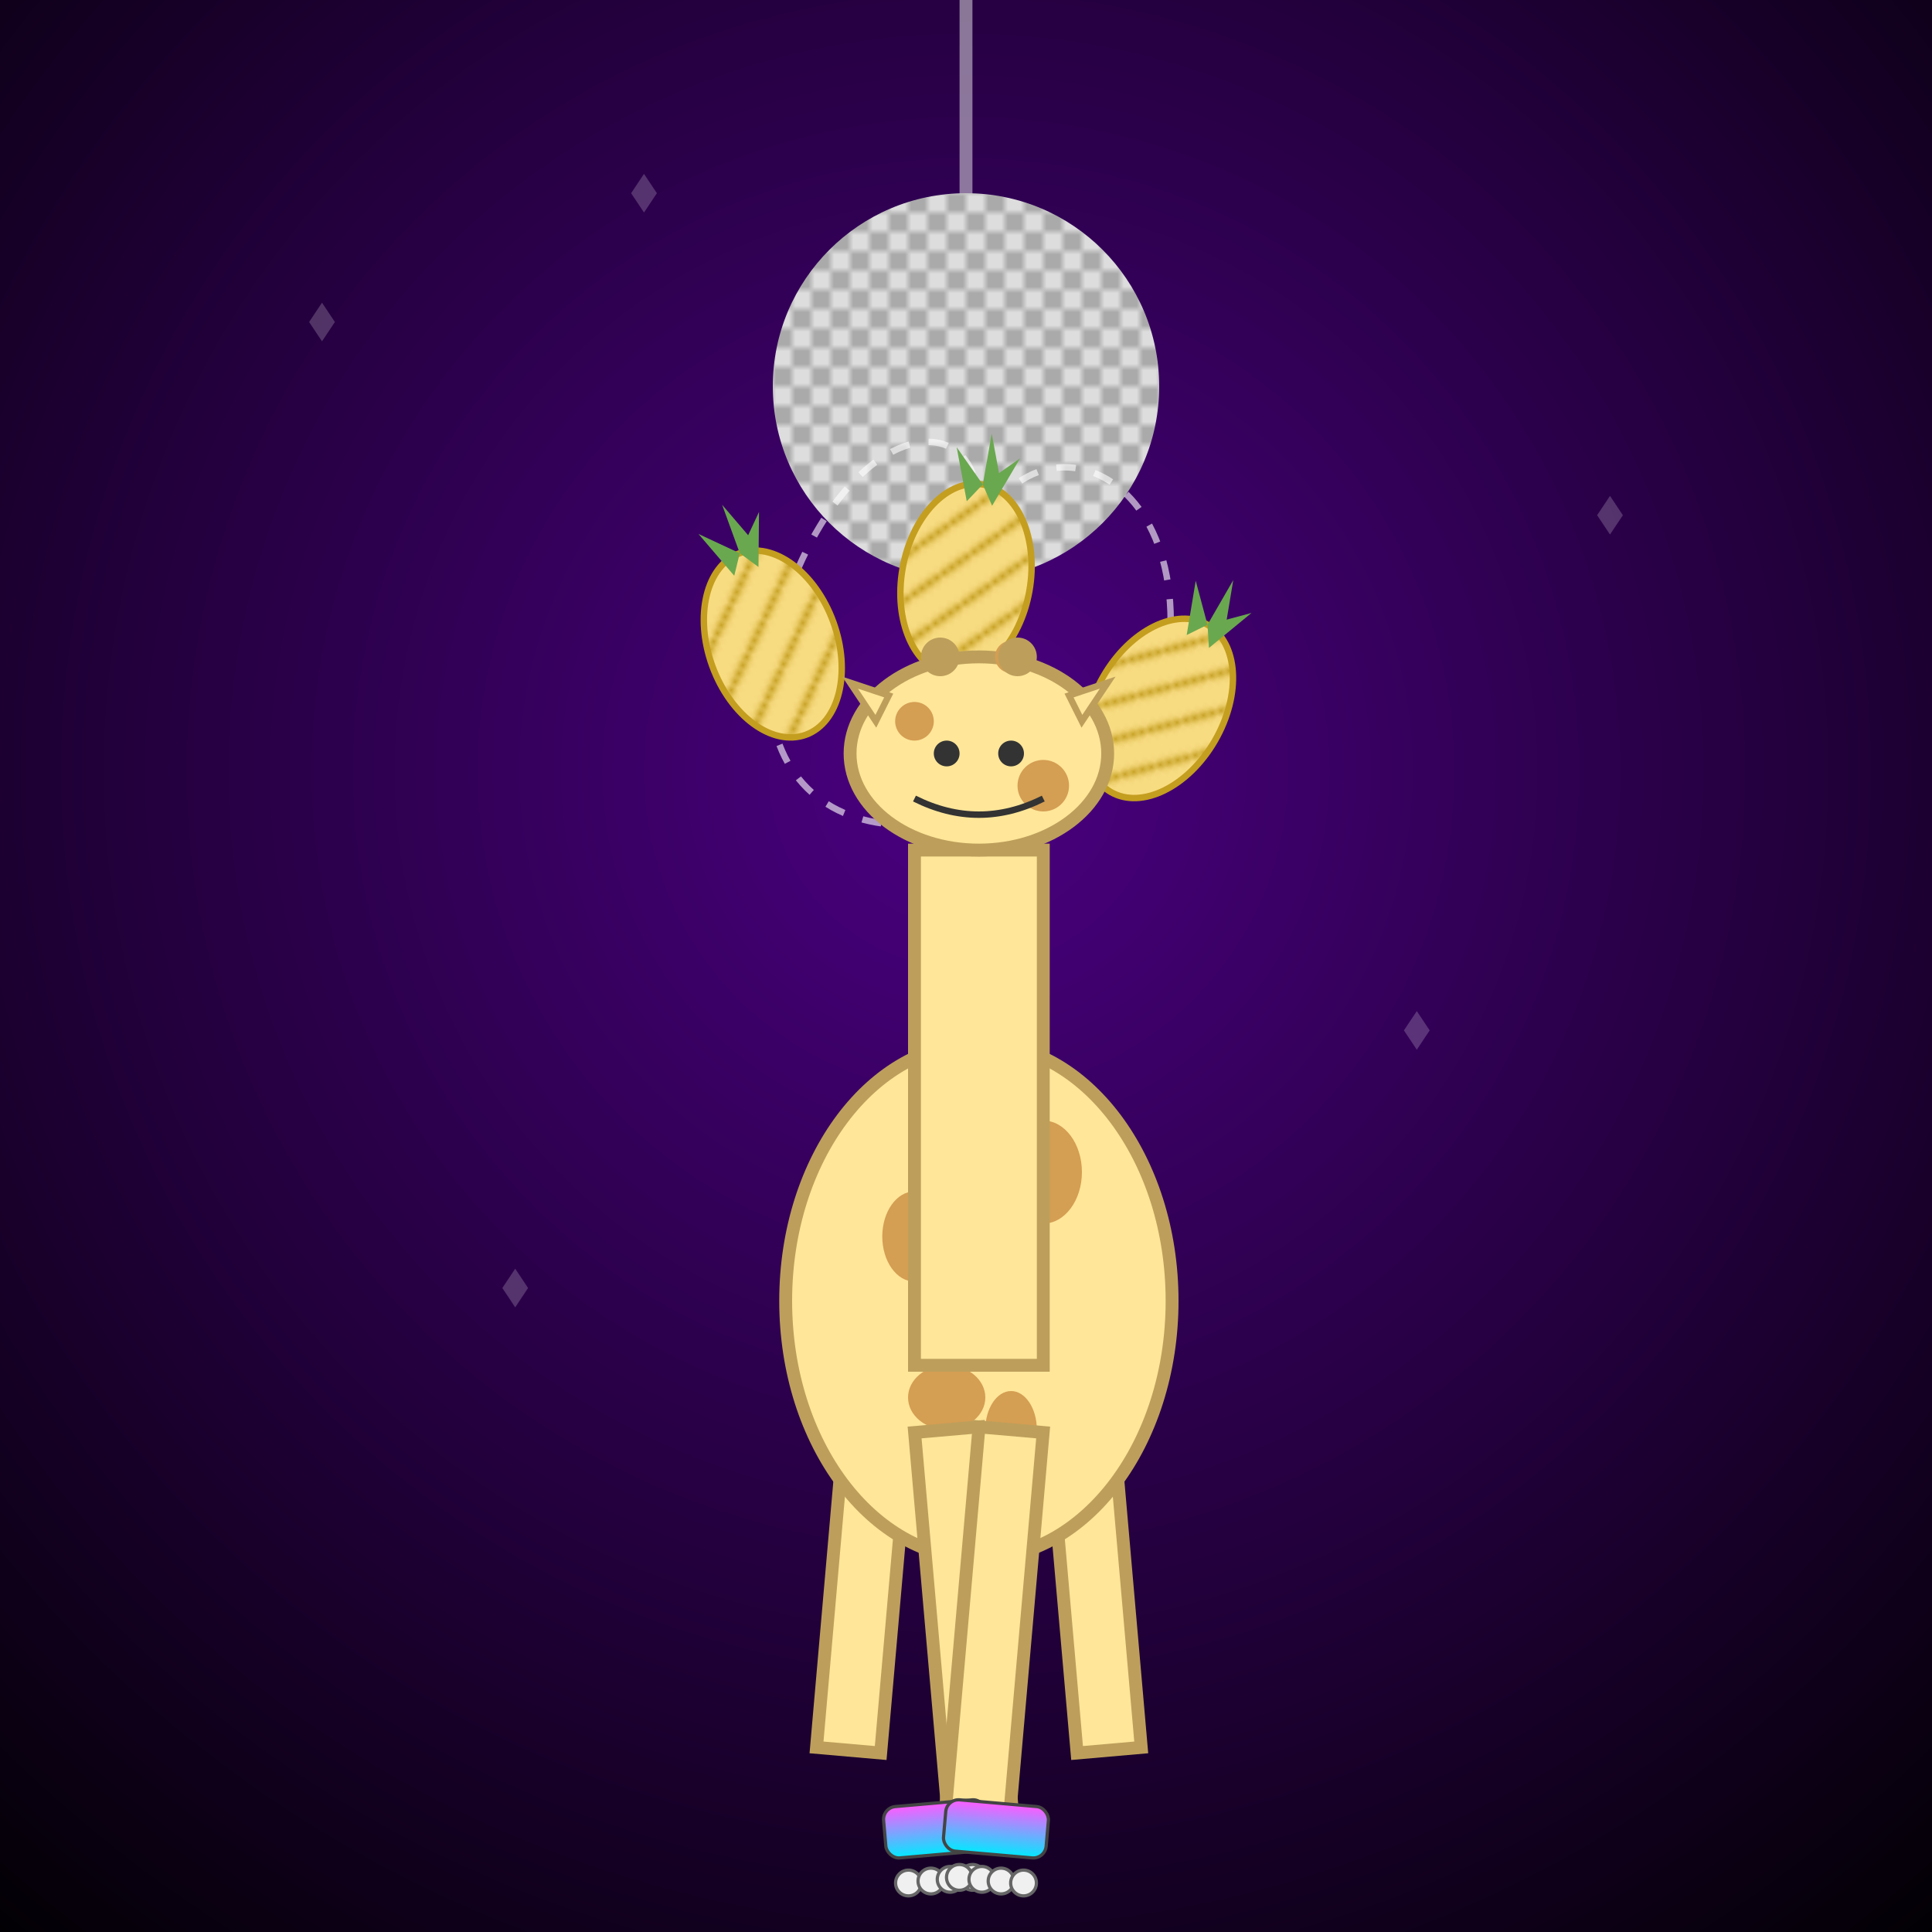
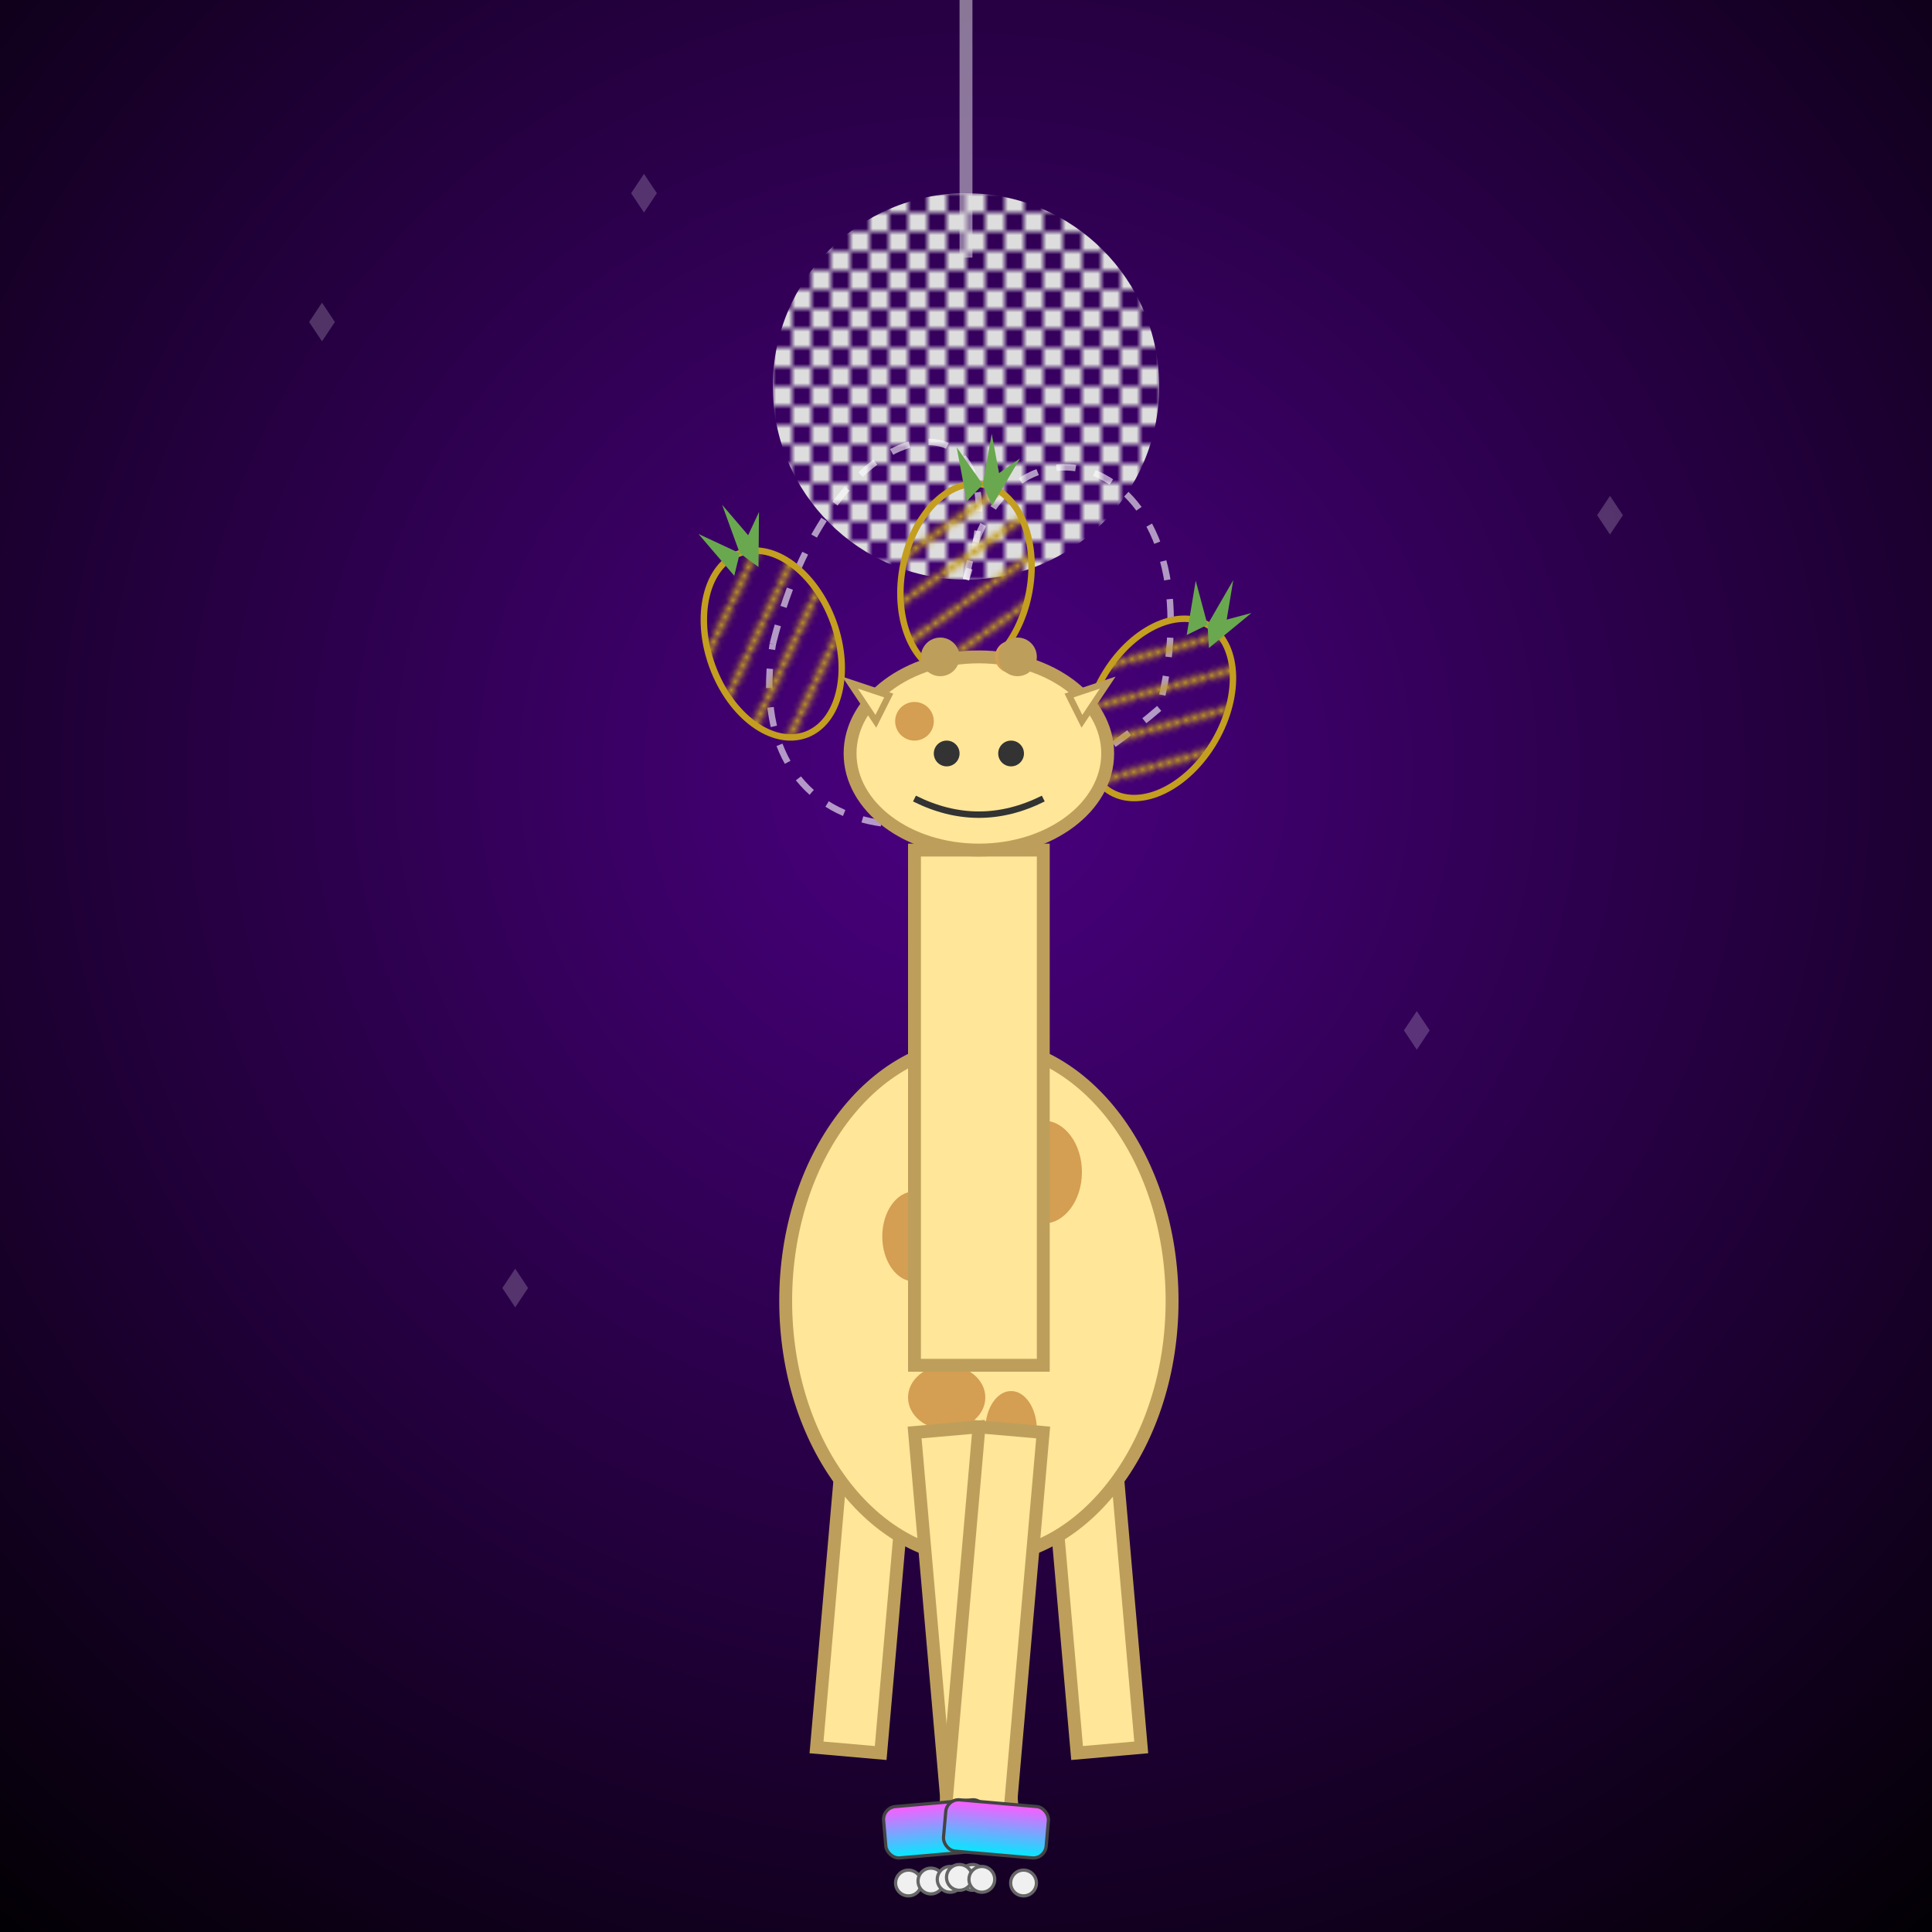
<svg xmlns="http://www.w3.org/2000/svg" viewBox="0 0 300 300">
  <defs>
    <radialGradient id="bgGrad" cx="50%" cy="40%" r="80%">
      <stop offset="0%" stop-color="#4b0082" />
      <stop offset="100%" stop-color="#000" />
    </radialGradient>
    <linearGradient id="skateGrad" x1="0%" y1="0%" x2="0%" y2="100%">
      <stop offset="0%" stop-color="#ff5aff" />
      <stop offset="100%" stop-color="#00eaff" />
    </linearGradient>
    <pattern id="mirror" x="0" y="0" width="6" height="6" patternUnits="userSpaceOnUse">
-       <rect width="6" height="6" fill="#aaa" />
      <rect width="3" height="3" fill="#ddd" />
      <rect x="3" y="3" width="3" height="3" fill="#ddd" />
    </pattern>
    <pattern id="pineSkin" x="0" y="0" width="8" height="8" patternUnits="userSpaceOnUse">
-       <rect width="8" height="8" fill="#f8dc82" />
      <path d="M0,4 L4,0 M8,4 L4,8" stroke="#c49e1f" stroke-width="1" />
    </pattern>
    <filter id="glow">
      <feGaussianBlur stdDeviation="3" result="coloredBlur" />
      <feMerge>
        <feMergeNode in="coloredBlur" />
        <feMergeNode in="SourceGraphic" />
      </feMerge>
    </filter>
    <filter id="dropshadow" height="150%">
      <feGaussianBlur in="SourceAlpha" stdDeviation="2" result="blur" />
      <feOffset in="blur" dx="2" dy="2" result="offsetBlur" />
      <feMerge>
        <feMergeNode in="offsetBlur" />
        <feMergeNode in="SourceGraphic" />
      </feMerge>
    </filter>
  </defs>
  <rect width="300" height="300" fill="url(#bgGrad)" />
  <g fill="#fff" fill-opacity="0.2">
    <polygon points="50,47 52,50 50,53 48,50" />
    <polygon points="250,77 252,80 250,83 248,80" />
    <polygon points="80,197 82,200 80,203 78,200" />
    <polygon points="220,157 222,160 220,163 218,160" />
    <polygon points="100,27 102,30 100,33 98,30" />
  </g>
  <line x1="150" y1="0" x2="150" y2="40" stroke="#eee" stroke-width="2" opacity="0.5" />
  <circle cx="150" cy="60" r="30" fill="url(#mirror)" filter="url(#glow)" />
  <path d="M120,100 C130,60 160,60 150,90" stroke="#fff" stroke-opacity="0.6" stroke-dasharray="3 3" fill="none" />
  <path d="M150,90 C155,60 190,70 180,110" stroke="#fff" stroke-opacity="0.6" stroke-dasharray="3 3" fill="none" />
  <path d="M180,110 C145,140 115,130 120,100" stroke="#fff" stroke-opacity="0.6" stroke-dasharray="3 3" fill="none" />
  <g>
    <g transform="translate(120,100) rotate(-20)">
      <ellipse cx="0" cy="0" rx="10" ry="15" fill="url(#pineSkin)" stroke="#c49e1f" stroke-width="1" />
      <g fill="#6aa84f">
        <path d="M0,-15 l-5,-5 l3,8 z" />
        <path d="M0,-15 l0,-8 l3,8 z" />
        <path d="M0,-15 l5,-5 l-3,8 z" />
      </g>
    </g>
    <g transform="translate(150,90) rotate(10)">
      <ellipse cx="0" cy="0" rx="10" ry="15" fill="url(#pineSkin)" stroke="#c49e1f" stroke-width="1" />
      <g fill="#6aa84f">
        <path d="M0,-15 l-5,-5 l3,8 z" />
        <path d="M0,-15 l0,-8 l3,8 z" />
        <path d="M0,-15 l5,-5 l-3,8 z" />
      </g>
    </g>
    <g transform="translate(180,110) rotate(30)">
      <ellipse cx="0" cy="0" rx="10" ry="15" fill="url(#pineSkin)" stroke="#c49e1f" stroke-width="1" />
      <g fill="#6aa84f">
        <path d="M0,-15 l-5,-5 l3,8 z" />
        <path d="M0,-15 l0,-8 l3,8 z" />
        <path d="M0,-15 l5,-5 l-3,8 z" />
      </g>
    </g>
  </g>
  <g filter="url(#dropshadow)">
    <rect x="130" y="210" width="10" height="60" fill="#ffe699" stroke="#bd9f5b" stroke-width="2" transform="rotate(5 135 210)" />
    <rect x="160" y="210" width="10" height="60" fill="#ffe699" stroke="#bd9f5b" stroke-width="2" transform="rotate(-5 165 210)" />
    <ellipse cx="150" cy="200" rx="30" ry="40" fill="#ffe699" stroke="#bd9f5b" stroke-width="2" />
    <ellipse cx="140" cy="190" rx="5" ry="7" fill="#d49e53" />
    <ellipse cx="160" cy="180" rx="6" ry="8" fill="#d49e53" />
    <ellipse cx="155" cy="220" rx="4" ry="6" fill="#d49e53" />
    <ellipse cx="145" cy="215" rx="6" ry="5" fill="#d49e53" />
    <rect x="140" y="220" width="10" height="60" fill="#ffe699" stroke="#bd9f5b" stroke-width="2" transform="rotate(-5 145 220)" />
    <rect x="150" y="220" width="10" height="60" fill="#ffe699" stroke="#bd9f5b" stroke-width="2" transform="rotate(5 155 220)" />
  </g>
  <g>
    <g transform="translate(145 280) rotate(-5)">
      <rect x="-8" y="0" width="16" height="8" rx="2" fill="url(#skateGrad)" stroke="#444" stroke-width="0.5" />
      <circle cx="-5" cy="12" r="2" fill="#f0f0f0" stroke="#666" stroke-width="0.5" />
      <circle cx="-1.5" cy="12" r="2" fill="#f0f0f0" stroke="#666" stroke-width="0.5" />
      <circle cx="1.5" cy="12" r="2" fill="#f0f0f0" stroke="#666" stroke-width="0.5" />
      <circle cx="5" cy="12" r="2" fill="#f0f0f0" stroke="#666" stroke-width="0.5" />
    </g>
    <g transform="translate(155 280) rotate(5)">
      <rect x="-8" y="0" width="16" height="8" rx="2" fill="url(#skateGrad)" stroke="#444" stroke-width="0.5" />
      <circle cx="-5" cy="12" r="2" fill="#f0f0f0" stroke="#666" stroke-width="0.5" />
      <circle cx="-1.5" cy="12" r="2" fill="#f0f0f0" stroke="#666" stroke-width="0.5" />
-       <circle cx="1.5" cy="12" r="2" fill="#f0f0f0" stroke="#666" stroke-width="0.5" />
      <circle cx="5" cy="12" r="2" fill="#f0f0f0" stroke="#666" stroke-width="0.5" />
    </g>
  </g>
  <g filter="url(#dropshadow)">
    <rect x="140" y="130" width="20" height="80" fill="#ffe699" stroke="#bd9f5b" stroke-width="2" />
    <ellipse cx="150" cy="115" rx="20" ry="15" fill="#ffe699" stroke="#bd9f5b" stroke-width="2" />
    <circle cx="140" cy="110" r="3" fill="#d49e53" />
    <circle cx="155" cy="100" r="2.5" fill="#d49e53" />
-     <circle cx="160" cy="120" r="4" fill="#d49e53" />
    <circle cx="144" cy="100" r="3" fill="#bd9f5b" />
    <circle cx="156" cy="100" r="3" fill="#bd9f5b" />
    <path d="M134,110 l-4,-6 l6,2 z" fill="#ffe699" stroke="#bd9f5b" stroke-width="1" />
    <path d="M166,110 l4,-6 l-6,2 z" fill="#ffe699" stroke="#bd9f5b" stroke-width="1" />
    <circle cx="145" cy="115" r="2" fill="#333" />
    <circle cx="155" cy="115" r="2" fill="#333" />
    <path d="M140,122 q10,5 20,0" stroke="#333" stroke-width="1" fill="none" />
  </g>
</svg>